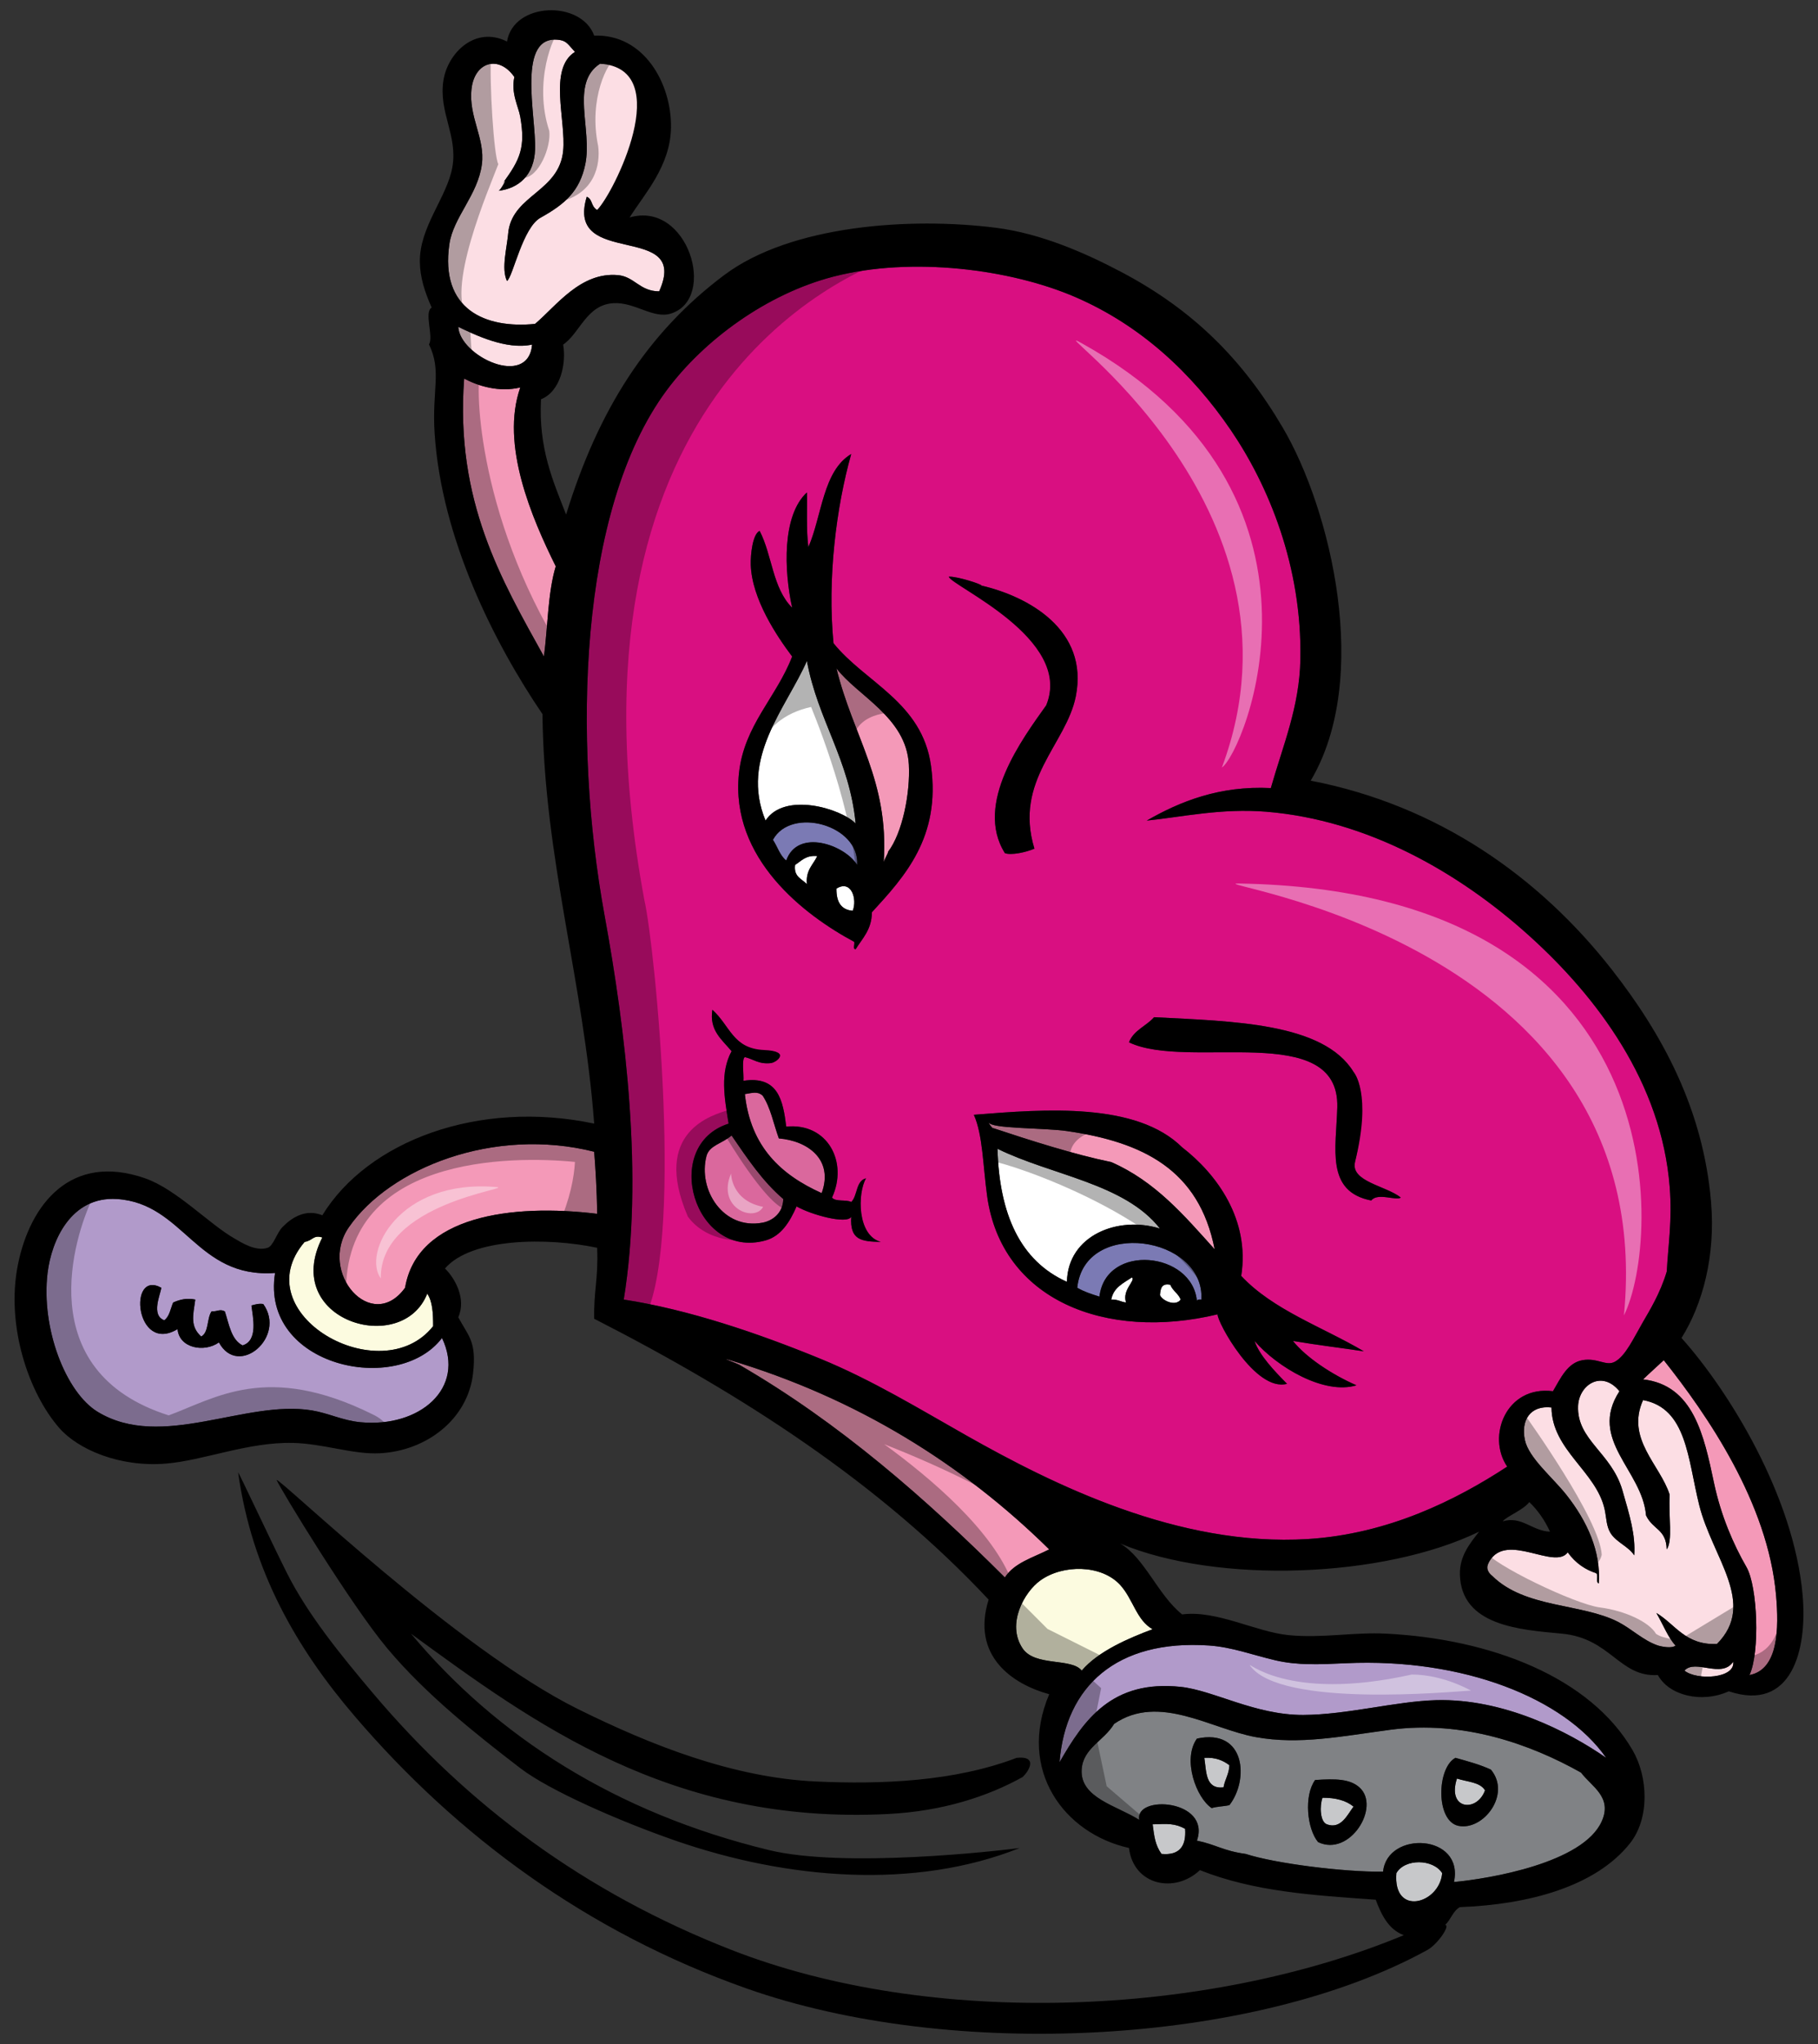
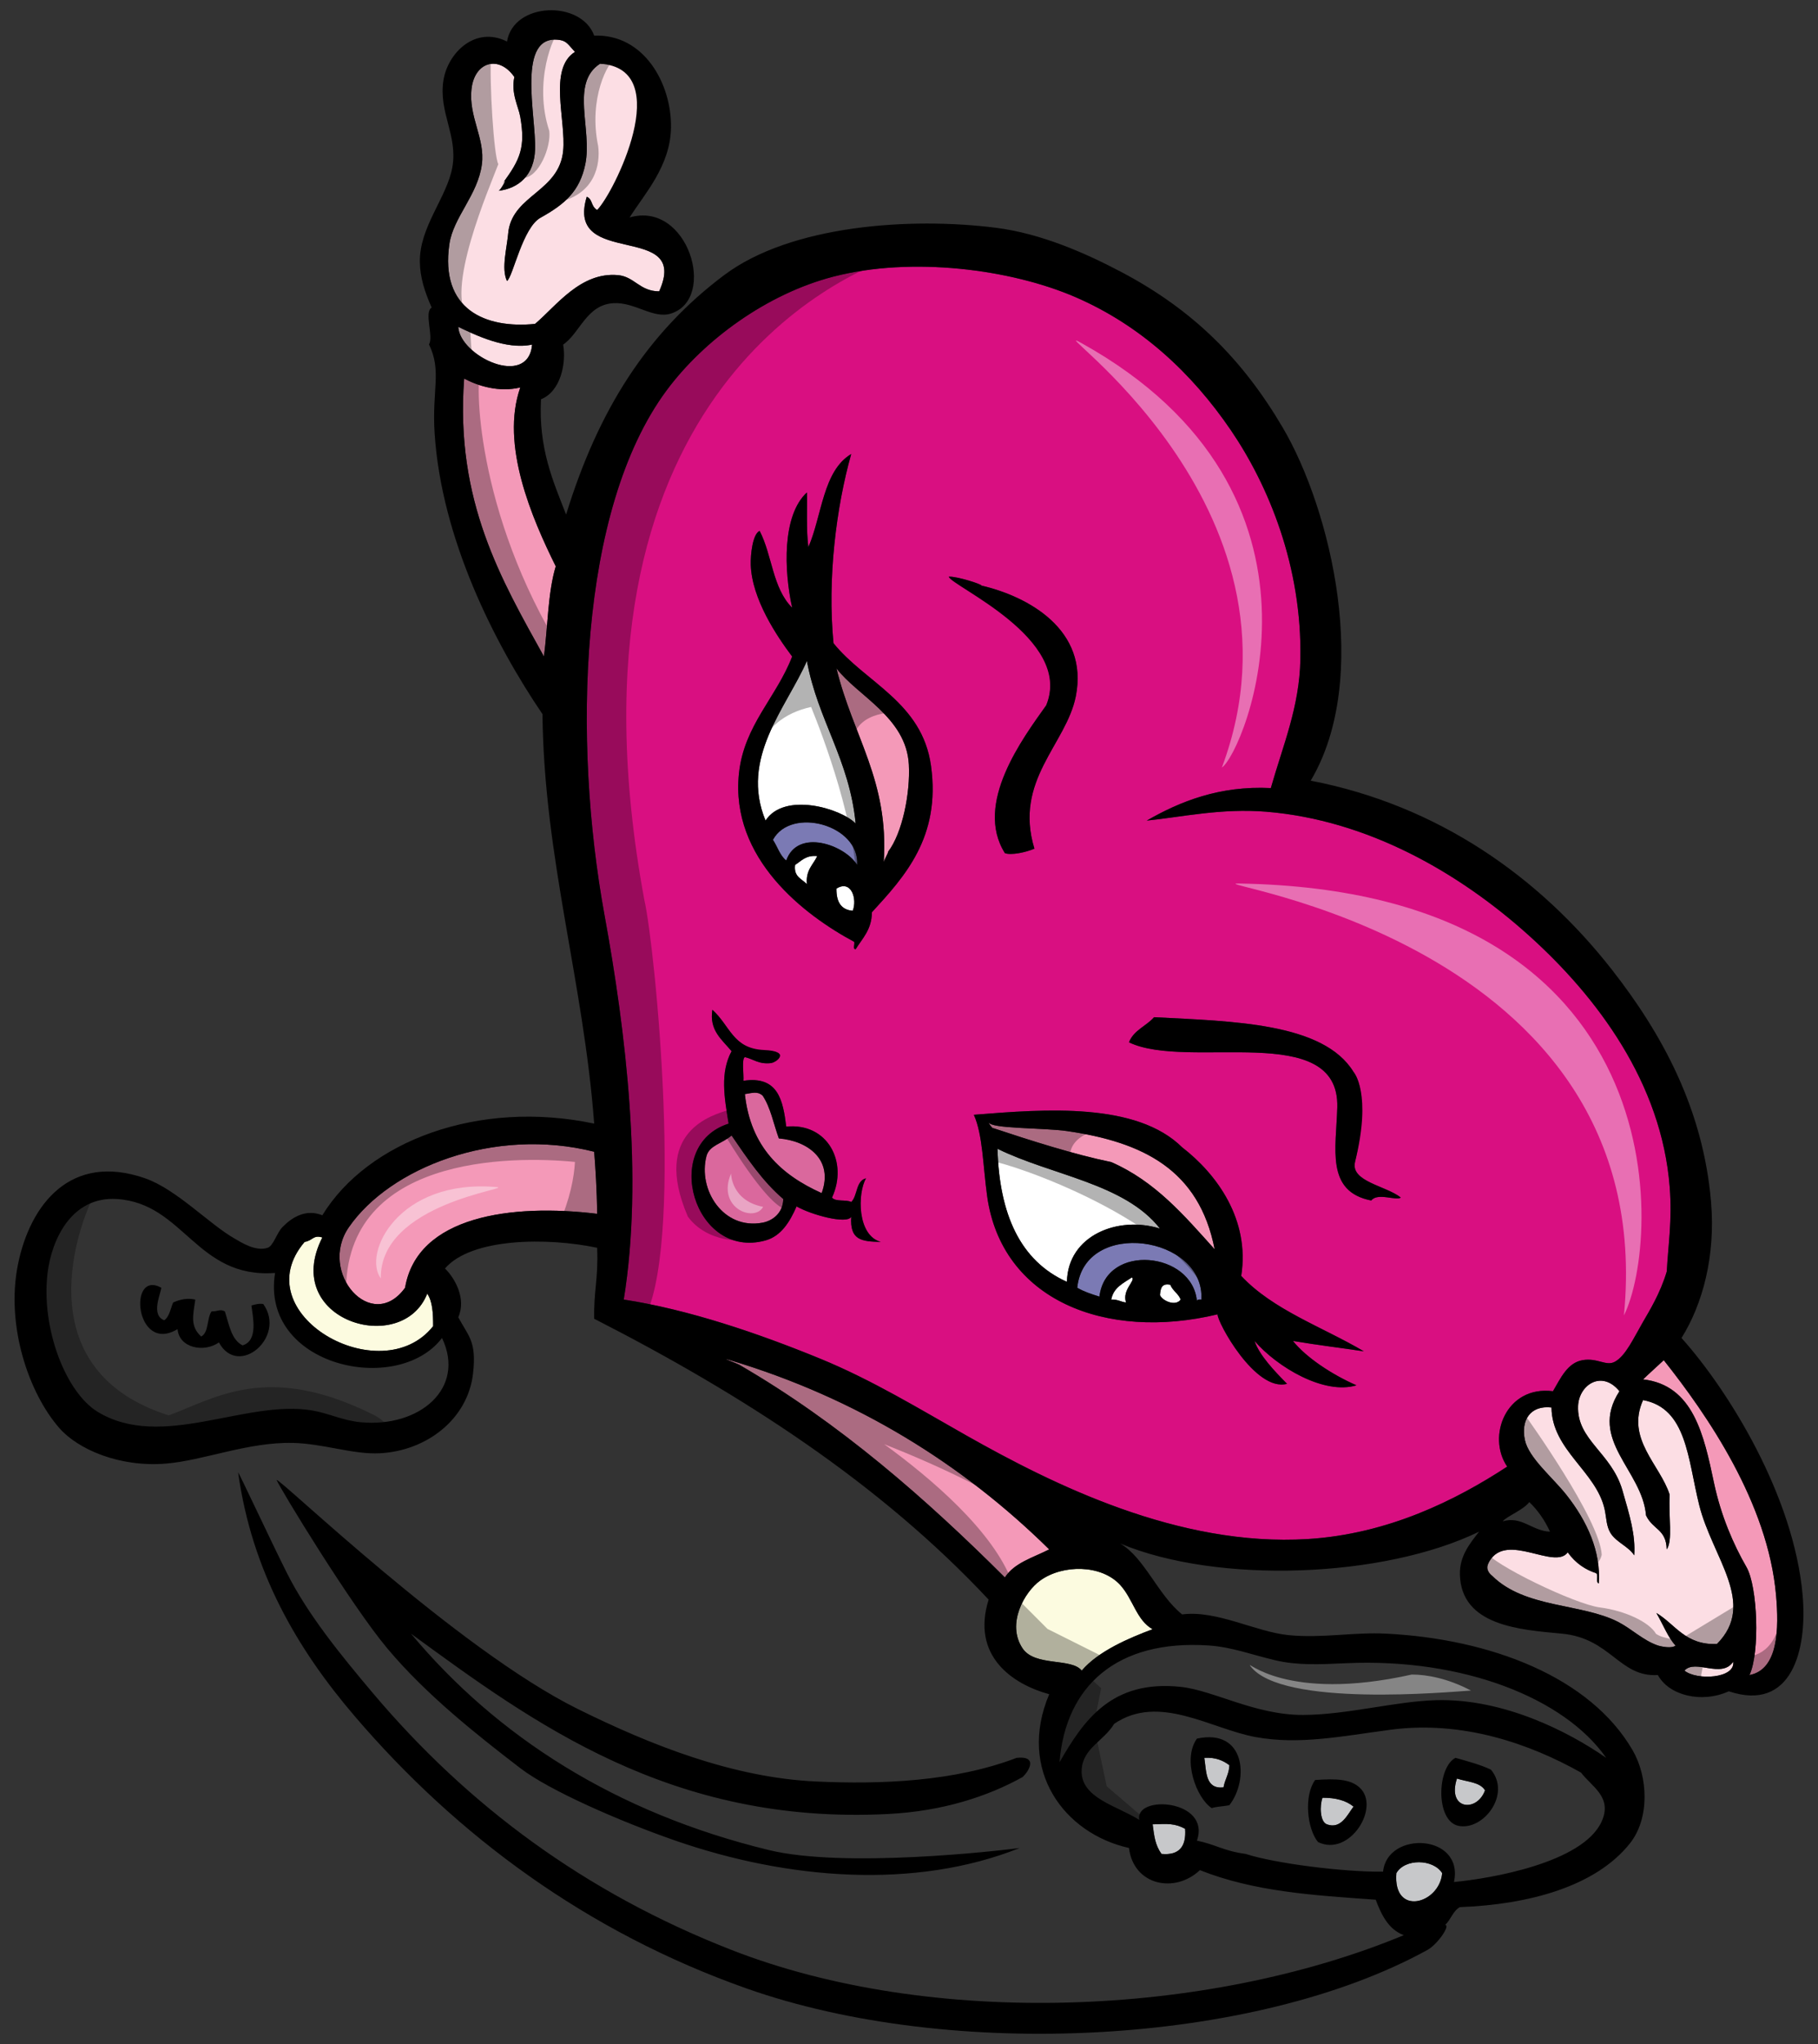
<svg xmlns="http://www.w3.org/2000/svg" version="1.1" id="Layer_1" x="0px" y="0px" width="178px" height="200px" viewBox="0 0 178 200" style="enable-background:new 0 0 178 200;" xml:space="preserve">
  <rect x="0" y="0" width="178" height="200" fill="#333333" stroke="none" />
  <path id="color10" style="fill:#DA689D;" d="M72.93,107.054c0.724-0.098,1.148-0.362,1.735,0.144c0.779,1.15,1.076,2.78,1.592,4.194  c2.813,0.23,5.392,2.054,4.193,5.352C76.49,114.967,73.489,112.231,72.93,107.054z M71.627,111.104  c-0.928,0.813-2.18,0.95-2.459,2.026c-0.851,3.271,1.631,7.234,5.497,6.508c0.875-0.163,1.997-0.859,2.024-2.315  C74.662,115.591,73.157,113.335,71.627,111.104z" />
  <path id="color9" style="fill:#7B7AB4;" d="M83.922,84.633c-1.197-1.961-5.823-3.617-6.942-0.434  c-0.621-0.487-0.858-1.36-1.302-2.024C77.448,78.897,84.175,80.704,83.922,84.633z M105.474,126.003  c0.637,0.375,1.397,0.628,2.17,0.866c0.633-5.279,9.112-4.388,9.546,0.434c0.024-0.168,0.23-0.155,0.435-0.143  C117.988,120.93,106.183,119.171,105.474,126.003z" />
  <path id="color8" style="fill:#C7C8CA;" d="M117.914,172c1.127-0.066,1.853,0.269,2.458,0.724c-0.037,0.878-0.445,1.384-0.577,2.17  C118.016,175.08,118.124,173.381,117.914,172z M145.398,175.183c-0.479-0.823-1.777-0.827-2.748-1.157  C141.651,177.086,144.609,177.365,145.398,175.183z M129.486,175.906c-0.282,0.756-0.261,2.351,0.434,2.603  c1.384,0.515,2.019-0.969,2.604-1.735C131.813,176.184,130.796,175.898,129.486,175.906z M112.853,178.509  c0.159,1.154,0.231,1.992,0.866,2.893c1.759,0.167,2.439-0.743,2.314-2.459C115.039,178.41,114.339,178.442,112.853,178.509z   M136.719,183.282c-0.35,4.29,4.23,3.012,4.484,0C140.326,181.885,137.546,181.834,136.719,183.282z" />
  <path id="color7" style="fill:#D90F81;" d="M152.05,136.127c-4.574-0.582-6.504,4.412-4.482,7.378  c-5.006,3.281-11.666,6.602-19.527,7.087c-12.679,0.782-24.984-5.365-33.414-10.127c-4.601-2.598-9.235-5.436-14.319-7.52  c-6.063-2.486-12.899-4.812-19.237-5.785c1.936-11.913,0.209-26.192-1.881-37.608c-3.117-17.021-2.583-39.674,6.074-51.35  c3.682-4.964,9.852-9.461,16.346-11.137c7.681-1.983,17.374-0.733,23.723,2.024c6.349,2.757,11.351,7.386,15.188,13.017  c3.662,5.379,6.974,13.291,6.798,22.421c-0.089,4.652-1.704,8.402-2.893,12.584c-5.03-0.254-8.92,1.327-12.15,3.183  c3.37-0.338,7.29-1.231,11.717-0.868c9.872,0.812,18.829,5.91,25.746,12.15c6.618,5.969,12.955,14.367,13.741,24.591  c0.252,3.258-0.145,5.604-0.288,8.244c-0.638,2.151-1.727,3.896-2.316,4.918c-0.979,1.699-1.716,3.325-2.747,3.905  c-0.874,0.492-1.713-0.4-3.183-0.145C153.48,133.344,152.814,134.821,152.05,136.127z M74.375,51.943  c-0.699,0.32-0.899,2.361-0.868,3.326c0.108,3.351,2.56,6.99,4.051,8.969c-1.533,4.001-4.711,6.728-5.207,11.428  c-0.885,8.369,6.471,13.918,11.282,16.489c0.08,0.21-0.168,0.748,0.146,0.723c0.663-1.072,1.57-1.901,1.591-3.616  c3.234-3.524,6.744-7.357,5.787-14.319c-0.859-6.247-6.45-8.152-9.547-12.005c-0.62-6.32,0.272-13.343,1.735-18.516  c-2.78,1.655-2.855,6.016-4.195,9.113c-0.224-1.565-0.106-4.063-0.145-5.352c-2.445,2.253-2.244,7.643-1.446,11.282  C75.625,57.529,75.626,54.364,74.375,51.943z M105.331,68.143c1.306-6.545-4.721-9.806-9.259-10.849  c0.211-0.075-2.384-0.925-3.182-0.867c0.651,0.53,12.222,6.062,9.546,12.584c-2.313,3.251-7.086,9.628-4.049,14.465  c0.6,0.236,2.064-0.077,2.894-0.435C99.236,76.349,104.394,72.834,105.331,68.143z M72.93,103.438  c0.863,0.196,1.382,0.738,2.603,0.577c0.166-0.414,2.093-0.958-0.583-1.141c-3.098-0.133-3.483-2.554-5.202-4.067  c-0.32,2.022,0.937,2.908,1.88,4.051c-1.134,2.106-0.712,4.49-0.289,7.088c-6.67,2.122-3.38,13.368,3.615,11.428  c1.498-0.416,2.367-1.778,3.038-3.328c1.427,0.819,4.938,1.78,5.352,1.014c-0.145,2.255,0.948,2.428,2.893,2.458  c-2.328-0.643-2.286-4.771-1.445-6.221c-1.012,0.245-0.812,1.697-1.447,2.315c-0.508-0.264-1.551,0.008-1.881-0.434  c1.595-3.449-0.415-7.339-4.483-6.942c-0.32-2.573-0.792-4.995-4.195-4.485C72.842,105.213,72.595,103.585,72.93,103.438z   M132.523,104.885c-2.957-4.824-11.83-4.95-19.526-5.354c-0.77,0.871-2.003,1.275-2.459,2.459  c5.783,2.781,20.634-2.212,20.395,6.365c-0.111,4.034-1.156,8.238,3.329,9.112c0.612-0.806,2.464,0.061,2.892-0.288  c-1.424-1.15-4.903-1.55-4.484-3.472C134.213,106.625,132.569,104.958,132.523,104.885z M115.744,112.262  c-4.461-4.413-13.313-3.758-20.395-3.183c0.877,1.952,0.891,4.988,1.301,7.954c1.412,10.187,11.622,14.199,22.565,11.572  c-0.089,0.667,3.686,7.645,6.798,6.798c-1.173-1.188-2.712-2.782-3.182-4.195c2.229,2.577,6.829,5.305,9.98,4.341  c-2.381-1.043-4.912-2.705-6.22-4.341c2.4,0.407,4.857,0.699,6.943,1.015c-4.066-2.396-8.883-4.039-12.006-7.378  C122.395,119.325,119.138,114.885,115.744,112.262z" />
  <path id="color6" style="fill:#F499B8;" d="M86.526,84.344c0.519-7.987-2.992-12.229-4.629-18.948  c2.027,2.678,6.835,4.789,7.087,9.401c0.155,2.814-0.64,6.729-2.024,8.534C86.941,83.546,86.681,83.89,86.526,84.344z   M97.519,110.67c-0.162-0.03-0.226-0.16-0.289-0.29c3.664,1.216,7.921,2.578,11.572,3.328c4.329,1.89,7.176,5.264,10.125,8.534  c-1.523-7.799-7.022-10.492-14.465-11.571c-2.285-0.331-7.501-0.206-7.665-0.868C96.798,109.987,97.274,110.811,97.519,110.67z" />
  <path id="fill" style="fill:#FFFFFF;" d="M80.017,83.766c-0.398,0.854-1.143,1.363-1.013,2.748  c-0.489-0.522-1.313-0.711-1.157-1.881C78.465,84.238,78.898,83.659,80.017,83.766z M81.897,86.947  c-0.021,1.274,0.431,2.076,1.592,2.17C83.95,87.971,83.348,86.041,81.897,86.947z M108.802,127.16  c0.609-0.033,0.934,0.223,1.447,0.289c-0.411-1.26,0.986-2.156,0.577-2.458C109.993,125.555,109.017,125.976,108.802,127.16z   M113.574,126.727c0.201,0.521,1.506,1.155,2.025,0.434c-0.225-0.596-0.784-0.856-1.013-1.447  C113.732,125.531,113.614,126.089,113.574,126.727z M79.004,64.672c1.073,5.82,4.163,9.627,4.774,15.911  c-1.461-1.499-6.998-3.119-8.824-0.29C72.422,74.166,76.98,69.271,79.004,64.672z M113.574,120.216  c-3.471-4.437-10.613-5.2-15.911-7.812c0.18,6.428,2.235,10.977,6.798,13.02C104.551,120.879,109.473,118.924,113.574,120.216z" />
  <path id="color5" style="fill:#FCFBE0;" d="M112.853,159.416c-2.263,0.845-5.295,2.116-6.943,4.05  c-0.994-1.271-4.572-0.371-5.785-2.169c-1.612-2.391,0.167-5.53,1.735-6.654c2.203-1.578,5.966-1.567,7.812,0.435  C110.935,156.448,111.273,158.543,112.853,159.416z M31.56,121.085c-0.896-0.284-0.934,0.309-1.735,0.434  c-5.996,7.02,7.479,14.684,12.584,8.244c0.003-1.257-0.063-2.444-0.579-3.181C39.377,132.802,27.43,129.211,31.56,121.085z" />
  <path id="color4" style="fill:#FCDEE4;" d="M44.868,31.981c1.618,0.772,4.695,2.286,7.231,1.735  C51.721,38.028,45.023,34.857,44.868,31.981z M164.923,163.466c1.203,0.982,4.997,0.778,4.774-0.868  C168.554,164.285,165.979,162.288,164.923,163.466z M49.207,17.951c1.752-2.358,2.248-3.549,1.736-6.51  c-0.175-1.01-0.936-2.328-0.579-3.904c-1.523-2.188-3.892-1.489-4.195,1.156c-0.312,2.734,1.344,4.84,1.014,7.377  c-0.393,3.015-2.8,5.18-3.183,7.812c-0.931,6.396,3.509,8.297,8.389,7.811c2.085-1.765,4.445-5.092,8.101-4.774  c1.642,0.143,2.121,1.582,4.05,1.591c3.118-6.912-9.259-2.146-7.088-9.257c0.609,0.266,0.36,0.881,1.013,1.302  c1.563-1.541,8.582-14.312,0.29-14.32c-2.95,1.902-0.743,6.41-1.447,9.836c-0.543,2.648-2.012,3.91-4.339,5.208  c-1.927,0.97-2.71,5.761-3.327,6.22c-0.589-1.241,0.007-3.224,0.145-4.918c0.537-3.522,4.956-3.862,5.353-7.811  c0.3-2.985-1.479-8.036,1.157-9.691c-0.627-0.668-0.796-1.049-1.446-1.158c-4.368-0.727-2.342,7.455-2.46,10.704  c-0.089,2.5-1.581,3.82-3.616,4.05C48.944,18.8,49.863,17.068,49.207,17.951z M153.498,151.894c0.781,1.1,1.792,1.721,2.747,2.025  c0.313,0.122-0.055,0.923,0.29,1.012c0.23-3.095-1.14-6.104-3.183-8.678c-1.354-1.706-3.673-3.593-4.05-5.351  c-0.407-1.907,0.505-3.417,2.604-3.183c0.043,4.179,4.396,6.26,5.207,9.98c0.18,0.829,0.156,1.637,0.579,2.316  c0.559,0.896,1.758,1.298,2.314,2.169c0.137-1.994-0.438-3.873-1.157-6.364c-1.068-3.684-4.473-4.91-4.34-8.245  c0.084-2.08,2.328-3.56,4.049-1.447c-3.089,4.77,2.239,7.714,2.604,12.15c0.671,1.424,1.975,1.32,2.025,3.327  c0.609-0.853,0.164-3.145,0.288-5.352c-0.934-2.943-4.311-5.453-2.604-9.257c4.291,0.798,4.369,5.733,5.498,10.27  c1.279,5.148,5.68,9.634,1.734,13.596c-3.107,0.119-4.058-1.918-5.93-3.038c0.65,1.114,1.198,2.503,1.88,3.183  c-0.334,0.325-1.362,0.116-1.735,0c-1.439-0.49-2.558-1.626-3.906-2.314c-3.569-1.821-9.113-1.326-12.296-4.484  c-0.522-0.237-0.79-0.507-0.288-1.446C147.537,149.877,152.2,153.662,153.498,151.894z" />
-   <path id="color3" style="fill:#B19ACA;" d="M26.931,124.556c-1.466,9.134,11.983,12.092,16.346,6.364  c2.352,4.929-2.197,8.781-7.955,8.244c-1.773-0.164-3.14-0.885-4.773-1.156c-6.524-1.089-14.702,3.935-20.973,0.145  c-3.141-1.897-5.571-8.186-4.918-13.597c0.386-3.197,2.307-7.522,6.798-7.233C18.029,117.746,19.219,125.127,26.931,124.556z   M17.384,130.053c0.164,1.863,2.607,2.326,4.051,1.302c1.892,3.505,6.642-0.538,4.34-3.761c-0.498-0.064-0.811,0.058-1.157,0.145  c0.133,1.124,0.689,3.439-0.868,3.906c-1.119-0.568-1.314-2.059-1.735-3.327c-0.493-0.264-0.694,0.02-1.302,0  c-0.474,0.685-0.251,2.062-1.013,2.459c-1.1-0.999-0.799-2.062-0.579-3.616c-0.807-0.169-1.489-0.018-2.169,0.289  c-0.258,0.609-0.359,1.375-0.868,1.736c-1.339-0.503-0.356-2.559-0.29-3.182C12.491,124.171,13.236,132.549,17.384,130.053z   M115.6,165.056c3.228,0.343,7.29,2.768,12.006,2.748c4.289-0.017,9.061-1.34,13.02-1.446c6.549-0.175,12.887,3.034,16.633,5.642  c-4.067-5.838-14.005-9.777-25.457-9.257c-2.66,0.121-4.756,0.223-6.942-0.289c-2.238-0.523-4.246-1.295-6.51-1.447  c-9.02-0.605-14.026,3.996-14.609,11.428C106.117,168.284,108.867,164.343,115.6,165.056z" />
-   <path id="color2" style="fill:#808285;" d="M117.19,180.102c1.408-4.038-6.129-4.524-5.642-2.027  c-2.177-1.391-5.806-2.142-5.642-4.917c0.124-2.108,2.149-2.784,3.183-4.484c4.396-3.005,9.516,0.521,13.887,1.302  c4.255,0.762,8.323-0.08,13.162-0.723c7.101-0.944,13.698,1.4,18.661,4.193c1.021,1.363,3.101,2.379,2.024,4.773  c-1.83,4.072-10.949,5.601-14.464,5.932c1.006-4.721-6.533-5.06-6.943-1.013c-3.855,0.048-10.58-0.802-13.452-1.736  C119.762,181.104,119.06,180.486,117.19,180.102z M117.19,170.119c-1.456,2.05-0.05,5.817,1.447,6.8  c0.511-0.165,1.191-0.16,1.735-0.29C122.309,174.138,121.95,169.092,117.19,170.119z M142.793,178.653  c2.426,0.506,5.196-3.07,3.184-5.496c-1.049-0.496-2.27-0.817-3.473-1.157C140.672,172.961,140.55,178.186,142.793,178.653z   M133.102,174.894c-0.934-0.835-2.318-0.86-4.34-0.724c-1.111,1.539-0.797,4.767,0.289,6.074  C132.155,181.741,135.221,176.784,133.102,174.894z" />
  <path id="color1" style="fill:#F499B8;" d="M58.175,112.695c0.114,1.377,0.275,3.807,0.29,6.074  c-8.349-1.018-17.622,0.199-18.805,7.234c-3.272,4.527-8.563-1.509-5.496-5.932C38.175,114.285,48.344,110.225,58.175,112.695z   M167.817,145.096c0.683,3.223,1.905,6.027,3.183,8.244c1.091,1.896,1.331,8.349,0.29,10.559c2.852-0.533,2.885-4.586,2.603-7.81  c-0.792-9.035-6.741-17.642-10.994-23c-0.67,0.631-1.364,1.239-2.025,1.88C165.804,135.529,166.832,140.443,167.817,145.096z   M71.482,133.09c-1.204-0.36,0.698,0.335,0.868,0.434c9.889,5.714,18.418,13.23,26.036,20.828c0.919-1.443,2.775-1.948,4.34-2.747  C94.26,143.271,83.914,136.814,71.482,133.09z M53.257,64.237c0.383-2.943,0.383-6.27,1.156-8.823  c-2.339-4.718-5.443-11.907-3.471-17.502c-2.081,0.507-4.16-0.158-5.497-0.868C44.547,49.053,49.125,56.784,53.257,64.237z" />
  <path id="outline" d="M15.793,126.003c-0.067,0.623-1.049,2.679,0.29,3.182c0.508-0.36,0.61-1.126,0.868-1.736  c0.68-0.307,1.362-0.458,2.169-0.289c-0.22,1.555-0.522,2.617,0.579,3.616c0.761-0.398,0.539-1.775,1.013-2.459  c0.607,0.02,0.809-0.264,1.302,0c0.421,1.268,0.616,2.758,1.735,3.327c1.558-0.468,1.001-2.782,0.868-3.906  c0.347-0.087,0.659-0.208,1.157-0.146c2.304,3.224-2.448,7.267-4.34,3.762c-1.443,1.024-3.887,0.561-4.051-1.302  C13.236,132.549,12.491,124.171,15.793,126.003z M117.19,170.119c-1.456,2.05-0.05,5.817,1.447,6.8  c0.511-0.165,1.191-0.16,1.735-0.29C122.309,174.138,121.95,169.092,117.19,170.119z M117.914,172  c1.127-0.066,1.853,0.269,2.458,0.724c-0.037,0.878-0.445,1.384-0.577,2.17C118.016,175.08,118.124,173.381,117.914,172z   M142.793,178.653c2.426,0.506,5.196-3.07,3.184-5.496c-1.049-0.496-2.27-0.817-3.473-1.157  C140.672,172.961,140.55,178.186,142.793,178.653z M142.648,174.025c0.972,0.33,2.27,0.334,2.748,1.157  C144.609,177.365,141.651,177.086,142.648,174.025z M133.102,174.894c-0.934-0.835-2.318-0.86-4.34-0.724  c-1.111,1.539-0.797,4.767,0.289,6.074C132.155,181.741,135.221,176.784,133.102,174.894z M132.523,176.773  c-0.585,0.767-1.22,2.248-2.604,1.735c-0.693-0.252-0.716-1.847-0.434-2.603C130.796,175.898,131.813,176.184,132.523,176.773z   M141.492,188.345c0.564-0.497,0.755-1.365,1.446-1.736c6.798-0.26,13.279-2.028,16.634-6.219c1.986-2.483,1.779-6.539,0.289-9.113  c-4.157-7.194-13.936-10.919-24.155-11.429c-3.22-0.16-6.255,0.471-9.546,0.146c-3.208-0.317-7.054-2.472-10.416-2.027  c-2.365-1.876-3.686-5.569-6.074-6.941c9.552,4,25.794,3.389,35.149-1.157c-0.91,1.162-1.926,2.396-1.88,4.195  c0.128,5.031,5.906,5.403,9.98,5.785c4.807,0.452,5.623,4.284,9.403,4.05c1.081,1.993,4.269,2.801,6.942,1.591  c6.15,2.051,7.705-4.005,7.232-9.4c-0.855-9.748-7.292-20.082-11.86-25.171c2.06-3.293,3.341-7.99,2.893-13.307  c-0.769-9.086-4.775-16.423-9.691-22.71c-7.132-9.12-17.058-16.111-29.508-18.516c5.96-10.017,1.977-26.559-2.749-34.57  c-3.935-6.673-8.775-11.495-15.767-15.188c-3.59-1.895-7.903-3.781-12.295-4.34c-8.37-1.063-20.077-0.272-26.615,4.629  c-7.53,5.646-12.33,13.197-15.477,23.433c-1.285-3.296-2.707-6.454-2.459-11.282c1.932-0.765,2.491-3.545,2.17-5.352  c1.646-1.116,2.28-3.897,4.918-4.05c2.121-0.124,3.894,1.57,5.642,1.013c4.559-1.455,1.665-11.065-4.051-9.402  c1.417-2.268,4.004-5.015,4.051-8.824c0.052-4.243-2.621-9.142-7.522-8.968c-1.265-3.489-7.9-3.309-8.534,0.578  c-3.126-1.568-5.792,1.133-6.22,3.761c-0.515,3.154,1.419,5.395,0.868,8.534c-0.516,2.936-3.227,5.841-3.183,9.257  c0.021,1.558,0.474,2.925,1.157,4.484c-0.774,0.431,0.215,2.87-0.263,3.597c1.272,2.612,0.276,4.467,0.552,8.697  c0.667,10.285,5.818,20.498,10.56,27.483c0.151,14.1,4.021,26.17,5.062,40.067c-11.341-2.391-22.181,1.729-26.615,8.967  c-1.617-0.64-2.952,0.182-3.905,1.158c-0.563,0.575-0.886,1.836-1.446,2.024c-1.199,0.402-2.646-0.567-3.183-0.867  c-2.511-1.409-5.722-4.85-8.822-5.932c-7.289-2.538-11.249,2.564-12.439,8.39c-1.228,6,1.046,12.636,4.05,16.056  c1.818,2.072,5.855,3.841,10.415,3.472c3.705-0.301,8.037-2.125,12.438-2.025c3.018,0.069,5.889,1.15,8.534,1.012  c4.53-0.232,8.6-3.305,9.113-7.811c0.362-3.178-0.465-3.643-1.446-5.496c0.806-1.816-0.325-3.816-1.302-4.773  c2.589-3.008,10.038-3.056,14.898-2.025c0.126,3.041-0.342,4.178-0.29,6.943c14.583,7.45,27.967,16.102,38.621,27.482  c-1.722,5.496,2.311,8.271,5.931,9.257c-3.157,7.454,1.488,13.644,7.811,15.044c0.44,3.652,4.473,4.502,6.943,2.169  c5.299,2.105,11.059,2.462,17.214,2.893c0.566,1.506,1.247,2.898,2.747,3.473c-19.43,8.046-46.35,9.043-65.814,1.445  c-14.38-5.612-25.864-14.16-35.149-25.168c-3.12-3.699-6.343-7.646-8.389-11.717c-1.598-3.179-4.639-9.718-4.774-9.837  c1.342,9.686,5.784,17.274,11.428,23.867c10.042,11.73,22.786,21.123,38.332,26.615c20.109,7.104,49.728,5.567,66.681-3.761  C140.748,190.26,142.04,188.369,141.492,188.345z M48.772,18.674c2.035-0.229,3.525-1.55,3.616-4.05  c0.118-3.249-1.908-11.432,2.46-10.704c0.65,0.109,0.819,0.49,1.446,1.158c-2.636,1.655-0.857,6.706-1.157,9.691  c-0.396,3.948-4.815,4.289-5.353,7.811c-0.138,1.694-0.733,3.677-0.145,4.918c0.616-0.459,1.534-5.25,3.327-6.22  c2.327-1.298,3.796-2.56,4.339-5.208c0.704-3.426-1.503-7.934,1.447-9.836c7.488,0.478,1.274,12.779-0.29,14.32  c-0.651-0.42-0.403-1.036-1.013-1.302c-2.172,7.11,10.206,2.346,7.088,9.257c-1.929-0.009-2.408-1.448-4.05-1.591  c-3.655-0.317-6.016,3.009-8.101,4.774c-4.881,0.486-9.32-1.414-8.389-7.811c0.383-2.633,2.789-4.797,3.183-7.812  c0.33-2.537-1.325-4.643-1.014-7.377c0.304-2.646,2.672-3.344,4.195-1.156c-0.356,1.575,0.404,2.894,0.579,3.904  c0.512,2.96,0.017,4.152-1.736,6.51C49.863,17.068,48.944,18.8,48.772,18.674z M152.05,136.127  c-4.574-0.582-6.504,4.412-4.482,7.378c-5.006,3.281-11.666,6.602-19.527,7.087c-12.679,0.782-24.984-5.365-33.414-10.127  c-4.601-2.598-9.235-5.436-14.319-7.52c-6.063-2.486-12.899-4.812-19.237-5.785c1.936-11.913,0.209-26.192-1.881-37.608  c-3.117-17.021-2.583-39.674,6.074-51.35c3.682-4.964,9.852-9.461,16.346-11.137c7.681-1.983,17.374-0.733,23.723,2.024  c6.349,2.757,11.351,7.386,15.188,13.017c3.662,5.379,6.974,13.291,6.798,22.421c-0.089,4.652-1.704,8.402-2.893,12.584  c-5.03-0.254-8.92,1.327-12.15,3.183c3.37-0.338,7.29-1.231,11.717-0.868c9.872,0.812,18.829,5.91,25.746,12.15  c6.618,5.969,12.955,14.367,13.741,24.591c0.252,3.258-0.145,5.604-0.288,8.244c-0.638,2.151-1.727,3.896-2.316,4.918  c-0.979,1.699-1.716,3.325-2.747,3.905c-0.874,0.492-1.713-0.4-3.183-0.145C153.48,133.344,152.814,134.821,152.05,136.127z   M44.868,31.981c1.618,0.772,4.695,2.286,7.231,1.735C51.721,38.028,45.023,34.857,44.868,31.981z M45.445,37.044  c1.337,0.711,3.416,1.376,5.497,0.868c-1.972,5.596,1.132,12.784,3.471,17.502c-0.774,2.553-0.774,5.879-1.156,8.823  C49.125,56.784,44.547,49.053,45.445,37.044z M58.175,112.695c0.114,1.377,0.275,3.807,0.29,6.074  c-8.349-1.018-17.622,0.199-18.805,7.234c-3.272,4.527-8.563-1.509-5.496-5.932C38.175,114.285,48.344,110.225,58.175,112.695z   M26.931,124.556c-1.466,9.134,11.983,12.092,16.346,6.364c2.352,4.929-2.197,8.781-7.955,8.244  c-1.773-0.164-3.14-0.885-4.773-1.156c-6.524-1.089-14.702,3.935-20.973,0.145c-3.141-1.897-5.571-8.186-4.918-13.597  c0.386-3.197,2.307-7.522,6.798-7.233C18.029,117.746,19.219,125.127,26.931,124.556z M41.83,126.582  c0.516,0.736,0.582,1.924,0.579,3.181c-5.104,6.439-18.58-1.224-12.584-8.244c0.801-0.125,0.839-0.718,1.735-0.434  C27.43,129.211,39.377,132.802,41.83,126.582z M102.727,151.605c-1.564,0.8-3.42,1.305-4.34,2.747  c-7.618-7.598-16.148-15.115-26.036-20.828c-0.17-0.099-2.072-0.794-0.868-0.434C83.914,136.814,94.26,143.271,102.727,151.605z   M160.874,134.971c0.66-0.641,1.356-1.248,2.025-1.88c4.253,5.356,10.202,13.965,10.994,23c0.282,3.224,0.249,7.276-2.603,7.81  c1.041-2.21,0.801-8.662-0.29-10.559c-1.278-2.217-2.5-5.021-3.183-8.244C166.832,140.443,165.804,135.529,160.874,134.971z   M153.498,151.894c0.781,1.1,1.792,1.721,2.747,2.025c0.313,0.122-0.055,0.923,0.29,1.012c0.23-3.095-1.14-6.104-3.183-8.678  c-1.354-1.706-3.673-3.593-4.05-5.351c-0.407-1.907,0.505-3.417,2.604-3.183c0.043,4.179,4.396,6.26,5.207,9.98  c0.18,0.829,0.156,1.637,0.579,2.316c0.559,0.896,1.758,1.298,2.314,2.169c0.137-1.994-0.438-3.873-1.157-6.364  c-1.068-3.684-4.473-4.91-4.34-8.245c0.084-2.08,2.328-3.56,4.049-1.447c-3.089,4.77,2.239,7.714,2.604,12.15  c0.671,1.424,1.975,1.32,2.025,3.327c0.609-0.853,0.164-3.145,0.288-5.352c-0.934-2.943-4.311-5.453-2.604-9.257  c4.291,0.798,4.369,5.733,5.498,10.27c1.279,5.148,5.68,9.634,1.734,13.596c-3.107,0.119-4.058-1.918-5.93-3.038  c0.65,1.114,1.198,2.503,1.88,3.183c-0.334,0.325-1.362,0.116-1.735,0c-1.439-0.49-2.558-1.626-3.906-2.314  c-3.569-1.821-9.113-1.326-12.296-4.484c-0.188-0.171-0.79-0.64-0.288-1.446C147.537,149.877,152.2,153.662,153.498,151.894z   M149.735,146.976c0.837,0.804,1.509,1.77,2.026,2.893c-1.741-0.053-2.763-1.563-4.629-1.013  C147.546,148.352,149.127,147.768,149.735,146.976z M112.853,159.416c-2.263,0.845-5.295,2.116-6.943,4.05  c-0.994-1.271-4.572-0.371-5.785-2.169c-1.612-2.391,0.167-5.53,1.735-6.654c2.203-1.578,5.966-1.567,7.812,0.435  C110.935,156.448,111.273,158.543,112.853,159.416z M103.739,172.434c0.583-7.432,5.59-12.032,14.609-11.428  c2.264,0.151,4.271,0.924,6.51,1.447c2.188,0.512,4.284,0.41,6.942,0.289c11.452-0.521,21.39,3.419,25.457,9.257  c-3.747-2.607-10.085-5.815-16.633-5.642c-3.959,0.105-8.73,1.43-13.02,1.446c-4.716,0.02-8.778-2.407-12.006-2.748  C108.867,164.343,106.117,168.284,103.739,172.434z M169.697,162.598c0.223,1.647-3.571,1.85-4.774,0.868  C165.979,162.288,168.554,164.285,169.697,162.598z M117.19,180.102c1.408-4.038-6.129-4.524-5.642-2.027  c-2.177-1.391-5.806-2.142-5.642-4.917c0.124-2.108,2.149-2.784,3.183-4.484c4.396-3.005,9.516,0.521,13.887,1.302  c4.255,0.762,8.323-0.08,13.162-0.723c7.101-0.944,13.698,1.4,18.661,4.193c1.021,1.363,3.101,2.379,2.024,4.773  c-1.83,4.072-10.949,5.601-14.464,5.932c1.006-4.721-6.533-5.06-6.943-1.013c-3.855,0.048-10.58-0.802-13.452-1.736  C119.762,181.104,119.06,180.486,117.19,180.102z M116.033,178.942c0.125,1.716-0.556,2.626-2.314,2.459  c-0.635-0.901-0.707-1.739-0.866-2.894C114.339,178.442,115.039,178.41,116.033,178.942z M141.203,183.282  c-0.254,3.012-4.834,4.29-4.484,0C137.546,181.834,140.326,181.885,141.203,183.282z M105.331,68.143  c1.306-6.545-4.721-9.806-9.259-10.849c0.211-0.075-2.384-0.925-3.182-0.867c0.206,0.911,12.222,6.062,9.546,12.584  c-2.313,3.251-7.086,9.628-4.049,14.465c0.6,0.236,2.064-0.077,2.894-0.435C99.236,76.349,104.394,72.834,105.331,68.143z   M74.375,51.943c-0.699,0.32-0.899,2.361-0.868,3.326c0.108,3.351,2.56,6.99,4.051,8.969c-1.533,4.001-4.711,6.728-5.207,11.428  c-0.885,8.369,6.471,13.918,11.282,16.489c0.08,0.21-0.168,0.748,0.146,0.723c0.663-1.072,1.57-1.901,1.591-3.616  c3.234-3.524,6.744-7.357,5.787-14.319c-0.859-6.247-6.45-8.152-9.547-12.005c-0.62-6.32,0.272-13.343,1.735-18.516  c-2.78,1.655-2.855,6.016-4.195,9.113c-0.224-1.565-0.106-4.063-0.145-5.352c-2.445,2.253-2.244,7.643-1.446,11.282  C75.625,57.529,75.626,54.364,74.375,51.943z M86.526,84.344c0.519-7.987-2.992-12.229-4.629-18.948  c2.027,2.678,6.835,4.789,7.087,9.401c0.155,2.814-0.64,6.729-2.024,8.534C86.941,83.546,86.681,83.89,86.526,84.344z   M79.004,64.672c1.073,5.82,4.163,9.627,4.774,15.911c-1.461-1.499-6.998-3.119-8.824-0.29  C72.422,74.166,76.98,69.271,79.004,64.672z M83.922,84.633c-1.197-1.961-5.823-3.617-6.942-0.434  c-0.621-0.487-0.858-1.36-1.302-2.024C77.448,78.897,84.175,80.704,83.922,84.633z M80.017,83.766  c-0.398,0.854-1.143,1.363-1.013,2.748c-0.489-0.522-1.313-0.711-1.157-1.881C78.465,84.238,78.898,83.659,80.017,83.766z   M83.489,89.117c-1.16-0.094-1.612-0.896-1.592-2.17C83.348,86.041,83.95,87.971,83.489,89.117z M72.93,103.438  c0.863,0.196,1.382,0.738,2.603,0.577c0.487-0.068,1.959-1.159-0.717-1.274c-3.099-0.133-3.35-2.42-5.068-3.934  c-0.32,2.022,0.937,2.908,1.88,4.051c-1.134,2.106-0.712,4.49-0.289,7.088c-6.67,2.122-3.38,13.368,3.615,11.428  c1.498-0.416,2.367-1.778,3.038-3.328c1.427,0.819,4.938,1.78,5.352,1.014c-0.145,2.255,0.948,2.428,2.893,2.458  c-2.328-0.643-2.286-4.771-1.445-6.221c-1.012,0.245-0.812,1.697-1.447,2.315c-0.508-0.264-1.551,0.008-1.881-0.434  c1.595-3.449-0.415-7.339-4.483-6.942c-0.32-2.573-0.792-4.995-4.195-4.485C72.842,105.213,72.595,103.585,72.93,103.438z   M72.93,107.054c0.724-0.098,1.216-0.296,1.735,0.144c0.779,1.15,1.076,2.78,1.592,4.194c2.813,0.23,5.392,2.054,4.193,5.352  C76.49,114.967,73.489,112.231,72.93,107.054z M76.689,117.322c-0.027,1.454-1.15,2.151-2.024,2.314  c-3.866,0.727-6.348-3.236-5.497-6.508c0.28-1.075,1.531-1.213,2.459-2.026C73.157,113.335,74.662,115.591,76.689,117.322z   M132.523,104.885c-2.957-4.824-11.83-4.95-19.526-5.354c-0.77,0.871-2.003,1.275-2.459,2.459  c5.783,2.781,20.634-2.212,20.395,6.365c-0.111,4.034-1.156,8.238,3.329,9.112c0.612-0.806,2.464,0.061,2.892-0.288  c-1.424-1.15-4.961-1.563-4.484-3.472C134.347,106.959,132.569,104.958,132.523,104.885z M115.744,112.262  c-4.461-4.413-13.313-3.758-20.395-3.183c0.877,1.952,0.891,4.988,1.301,7.954c1.412,10.187,11.622,14.199,22.565,11.572  c-0.089,0.667,3.686,7.645,6.798,6.798c-1.173-1.188-2.712-2.782-3.182-4.195c2.229,2.577,6.829,5.305,9.98,4.341  c-2.381-1.043-4.912-2.705-6.22-4.341c2.4,0.407,4.857,0.699,6.943,1.015c-4.066-2.396-8.883-4.039-12.006-7.378  C122.395,119.325,119.138,114.885,115.744,112.262z M96.796,109.803c0.164,0.661,5.381,0.536,7.665,0.867  c7.444,1.079,12.942,3.772,14.465,11.571c-2.95-3.271-5.796-6.645-10.125-8.534c-3.651-0.75-7.908-2.113-11.572-3.328  C97.293,110.51,96.798,109.987,96.796,109.803z M104.462,125.424c-4.563-2.042-6.618-6.592-6.798-13.02  c5.298,2.611,12.439,3.375,15.911,7.812C109.473,118.924,104.551,120.879,104.462,125.424z M117.625,127.16  c-0.204-0.013-0.408-0.023-0.435,0.145c-0.435-4.822-8.914-5.714-9.546-0.435c-0.773-0.238-1.533-0.491-2.17-0.866  C106.183,119.171,117.988,120.93,117.625,127.16z M110.826,124.99c0.409,0.303-0.988,1.198-0.577,2.458  c-0.513-0.066-0.837-0.322-1.447-0.289C109.017,125.976,109.993,125.555,110.826,124.99z M114.587,125.713  c0.229,0.591,0.788,0.852,1.013,1.447c-0.52,0.723-1.824,0.087-2.025-0.434C113.614,126.089,113.732,125.531,114.587,125.713z   M37.924,161.297c3.862,4.601,8.875,8.533,13.02,11.716c2.843,2.185,9.742,5.199,15.187,7.089  c11.019,3.82,23.452,4.807,33.703,0.723c-2.174,0.283-17.153,1.995-24.549,0.2c-15.064-3.655-26.685-11.156-35.045-21.175  c11.899,8.682,25.447,18.738,46.72,17.646c5.328-0.273,9.728-1.707,13.164-3.616c0.541-0.489,1.613-2.097-0.579-1.88  c-6.083,2.321-13.229,2.614-19.672,2.314c-8.116-0.376-16.146-3.554-23.288-7.086c-11.832-5.852-29.154-22.57-29.508-22.421  C27.509,145.788,34.37,157.061,37.924,161.297z" />
  <path id="shadow" style="opacity:0.3;" d="M42.045,25.646c0,0,2.485-8.342,3.461-9.318c-0.089-3.462-1.598-7.722-1.598-7.722  L45.329,5.5l2.751-0.088c-0.178,2.573,0.267,9.851,0.71,10.649c-0.799,2.13-5.414,12.691-2.84,15.177  c0.266,0.799-0.178,4.26,1.153,4.97c-0.621,0.622-0.621,13.846,7.988,27.69c-0.622,3.639-1.687,3.551-1.687,3.551l-2.574-4.439  c0,0-8.432-11.537-6.834-28.399c-0.799-1.775-1.242-4.971-1.242-4.971L42.045,25.646z M87.638,25.111c0,0-1.921-1.193-4.456-0.832  c-27.348,4.348-28.797,36.585-28.072,49.625c3.085,10.988,4.168,25.567,4.508,36.803l-0.113-0.47l-3.381,0.846  c0,0,0.016,0.057,0.038,0.166l-0.521-0.046c0,0-4.589-0.12-5.192-0.241s-2.777-0.121-2.777-0.121l-2.776,0.604l-4.951,1.328  l-3.501,1.932l-3.14,4.227l-1.328,3.622c0,0,0.241,2.415,1.932,4.709c-0.817-14.31,16.36-14.17,22.386-13.57  c-0.088,1.512-0.472,3.627-1.617,6.205c1.932,0.241,3.984,0.604,3.984,0.604l1.097-0.914c0.005,5.063-0.117,8.288-0.117,8.288  s1.992,1.268,3.26,1.448c4.165-6.701,1.268-36.584,0.181-41.293C54.023,38.95,82.566,26.802,87.638,25.111z M107.088,168.805  l0.725-3.622l-1.441-1.31l1.985-1.588l-5.796-2.898l-3.73-3.731c0.08-0.222,0.176-0.484,0.289-0.797  c-1.869-5.057-8.009-10.247-12.546-13.546c5.492,2.159,11.863,5.132,16.53,8.656c-5.252-6.52-6.701-6.701-6.701-6.701l-9.236-5.614  l-6.882-2.897l-10.505-2.717l-2.173,0.543l8.149,5.071c0.574,0.15,1.471,0.408,2.605,0.762c5.733,3.832,20.033,18.436,20.033,18.436  v5.071l2.898,1.268l3.388,1.962l-1.758,2.747l-0.182,3.984l1.087,3.441l3.804,2.355l3.803,1.992l0.725-1.63l-3.804-3.26  L107.088,168.805z M152.719,149.318c0.563,1.369,2.657,3.703,2.657,3.703s1.127,0.483,1.448-0.885  c-0.161-3.462-7.405-13.524-7.405-13.524l-0.645-0.321l-0.402,1.287l1.047,3.784C149.419,143.362,152.155,147.95,152.719,149.318z   M169.623,161.232l0.564-4.267l-5.716,3.462c0,0-1.529,0-2.334-0.563c-0.645-1.127-2.979-2.254-5.475-2.576  c-2.495-0.322-10.625-4.267-11.189-5.474l-0.966,1.127c0,0,0.08,2.415,0.08,2.656c0,0.241,3.542,1.771,3.542,1.771l7.969,2.173  l5.957,2.415l2.892,0.109l-0.959,1.661l1.529,1.53l1.127,0.241l-0.081-1.61l0.377-1.937L169.623,161.232z M87.999,69.787  l-2.414-2.173l-2.898-2.294c0,0-1.812-1.449-2.173-1.449c-0.362,0,0.604,1.812,0.604,1.812s0.031,0.367,0.124,0.971l-0.004-0.005  l-1.932-2.777c0,0-5.071,7.365-5.434,11.229c0.51-3.929,3.166-5.402,5.541-5.927c1.126,2.757,4.582,11.77,4.481,18.242  c1.328-5.434,0.12-7.728,0.12-7.728l-0.749-6.741c0.086,0.155,0.174,0.31,0.267,0.463C83.049,70.029,86.792,69.546,87.999,69.787z   M117.944,123.761c0,0,0.483,1.087,0.725,3.864c-3.019-8.211-19.923-13.886-21.613-14.007v-2.75  c-0.438-0.087-0.709-0.147-0.604-0.147c0.362,0,0-1.328,0-1.328l6.4,0.361l3.26-0.241l2.415,0.846c0,0-4.012,0.309-3.775,3.109  l2.93,1.237l3.14,1.328l3.502,2.777l2.777,3.019L117.944,123.761z M97.306,110.917l3.974,1.201  c-0.637-0.392-1.085-0.673-1.085-0.673S98.418,111.132,97.306,110.917z M36.441,138.371c-10.264-5.071-15.335-1.569-19.924,0.121  c-13.593-4.311-9.182-17.623-7.503-21.145c0.155-0.325,0.287-0.567,0.379-0.711l-3.381,1.328l-2.656,3.623l-0.725,3.501l0.605,4.83  c0,0,1.69,6.521,1.811,6.883c0.121,0.362,5.555,5.071,5.555,5.071s7.244-0.362,7.969-0.725c0.725-0.362,7.849-2.053,8.573-2.053  c0.725,0,5.433,0.725,5.433,0.725l5.555,0.241C38.132,140.061,38.011,139.096,36.441,138.371z M56.068,15.767  c0,0.156-0.364,1.614-1.667,4.063c3.959-0.729,4.376-3.854,4.168-5.521c-0.99-4.74,0.989-8.282,1.719-8.646l-2.501-0.104  L56.59,6.599l-0.678,2.813l0.156,3.229C56.068,12.641,56.068,15.61,56.068,15.767z M51.172,17.434  c1.615-0.053,2.813-3.126,2.604-4.637c-1.563-4.74,0.365-9.428,1.146-10.001c0,0-2.813,0.417-2.97,0.469  C51.797,3.316,51.225,5.4,51.225,5.4s0.052,4.063,0.052,4.271c0,0.208,0.313,2.969,0.313,2.969l-0.052,1.875  C51.537,14.516,51.12,16.079,51.172,17.434z M73.812,121.346c-2.053-1.086-7.788-3.079-5.132-8.935c0.242-0.664,1.69-1.63,1.69-1.63  l1.389-0.423l0.544-0.483l-0.966-1.268c-1.51,0.482-7.607,2.053-3.985,10.444C67.774,119.596,69.404,121.769,73.812,121.346z   M75.563,114.584l-2.294-2.596l-0.846-1.69l-1.388,0.845c0,0,3.863,6.581,5.855,7.185c0.544-2.112,0.182-2.173,0.182-2.173  L75.563,114.584z M174.346,158.185c-0.555,3.97-3.244,3.884-3.244,3.884l-1.237,2.646c0,0,1.237,0.299,2.006,0.214  c0.769-0.085,1.408-0.854,1.408-0.854l1.195-2.263C174.474,161.813,175.071,160.746,174.346,158.185z" />
  <path id="highlight" style="opacity:0.4;fill:#FFFFFF;" d="M158.998,128.712c3.622-37.19-42.508-42.343-37.673-42.262  C164.553,87.175,162.62,121.467,158.998,128.712z M105.87,33.563c-4.632-2.568,23.425,15.697,13.765,41.537  C121.809,73.651,132.434,48.295,105.87,33.563z M122.412,163.004c3.019,4.104,19.561,2.535,21.613,2.414  c-2.294-1.207-4.347-1.569-5.796-1.569C125.793,166.626,121.896,162.302,122.412,163.004z M48.637,116.154  c-9.66-0.846-13.162,6.52-11.351,8.935C37.165,117.724,50.324,116.302,48.637,116.154z M71.578,114.826  c-1.449,3.381,2.294,4.829,3.14,3.26C71.578,117.482,71.578,114.826,71.578,114.826z" />
</svg>